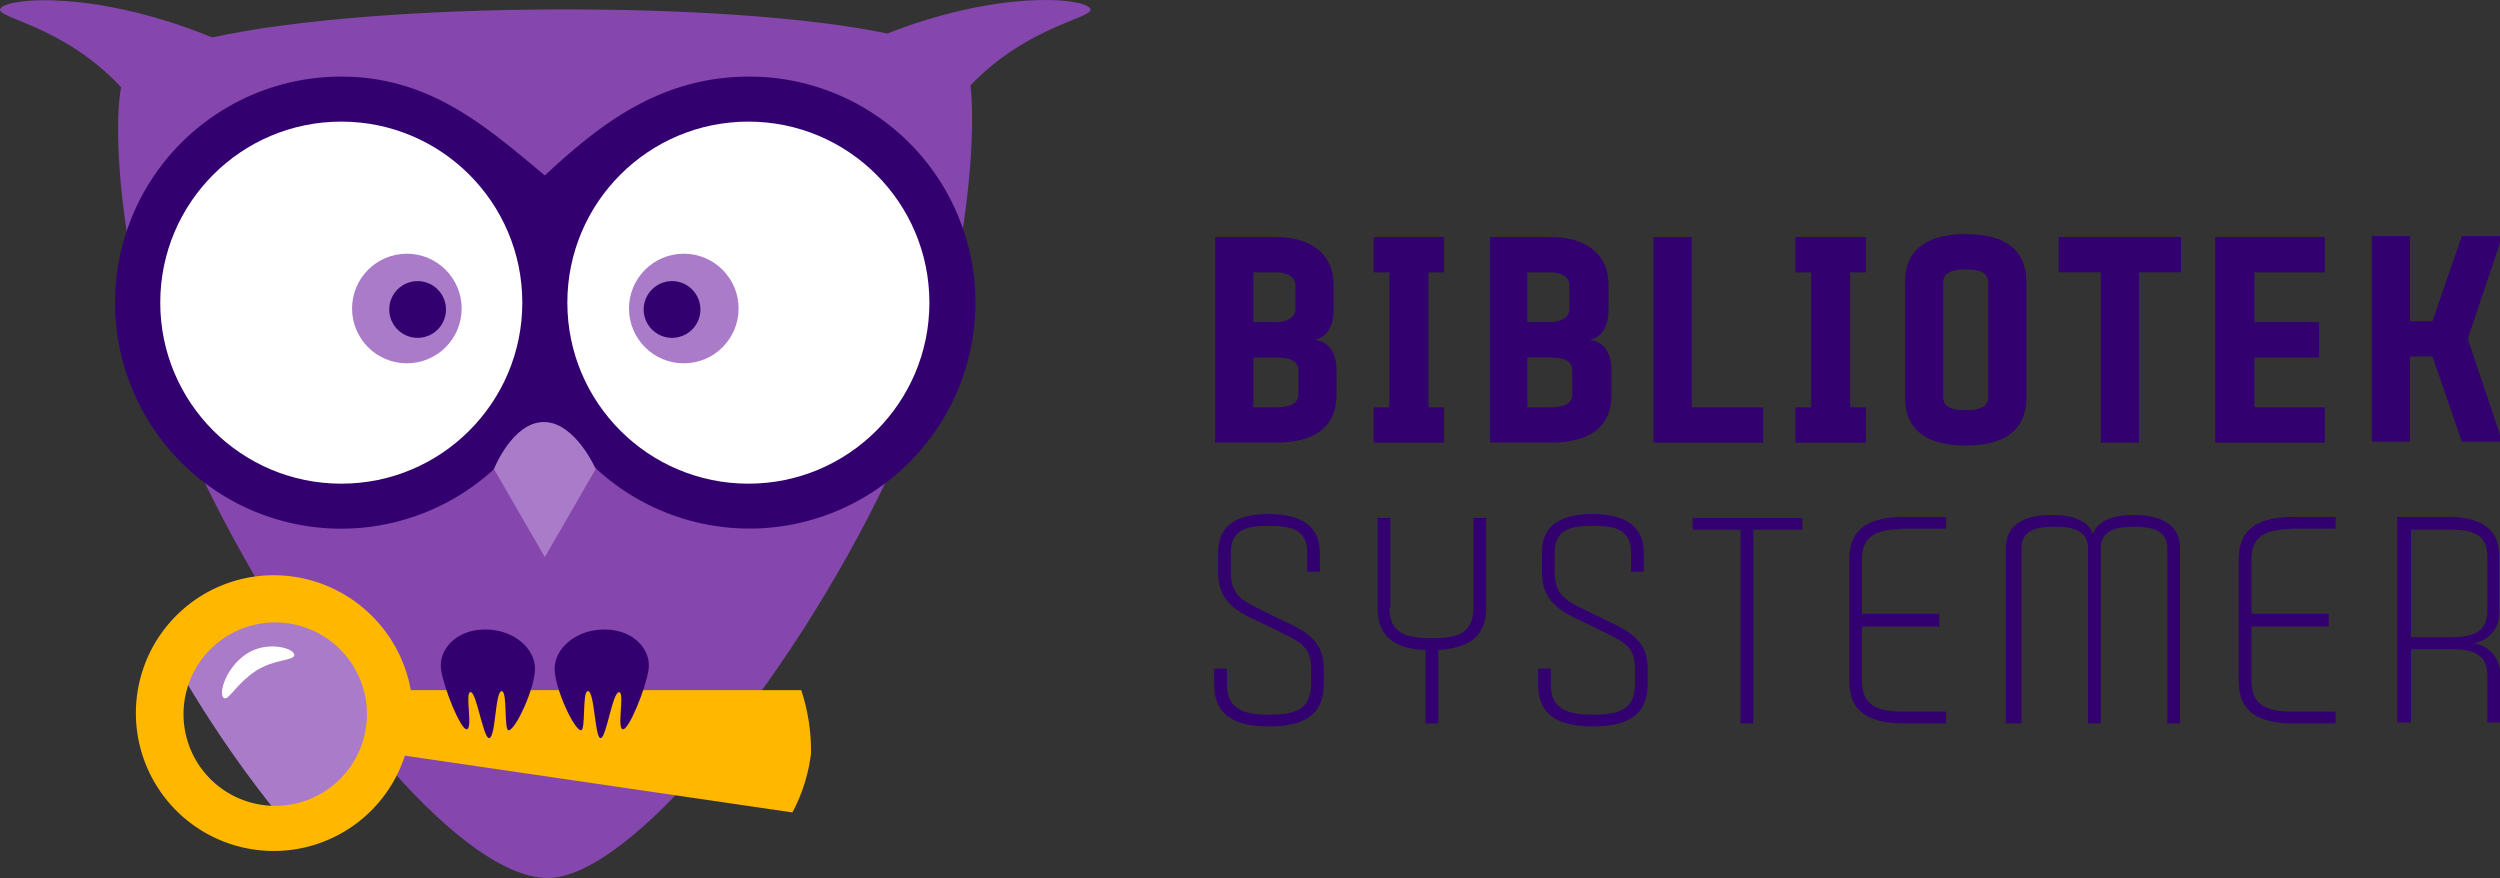
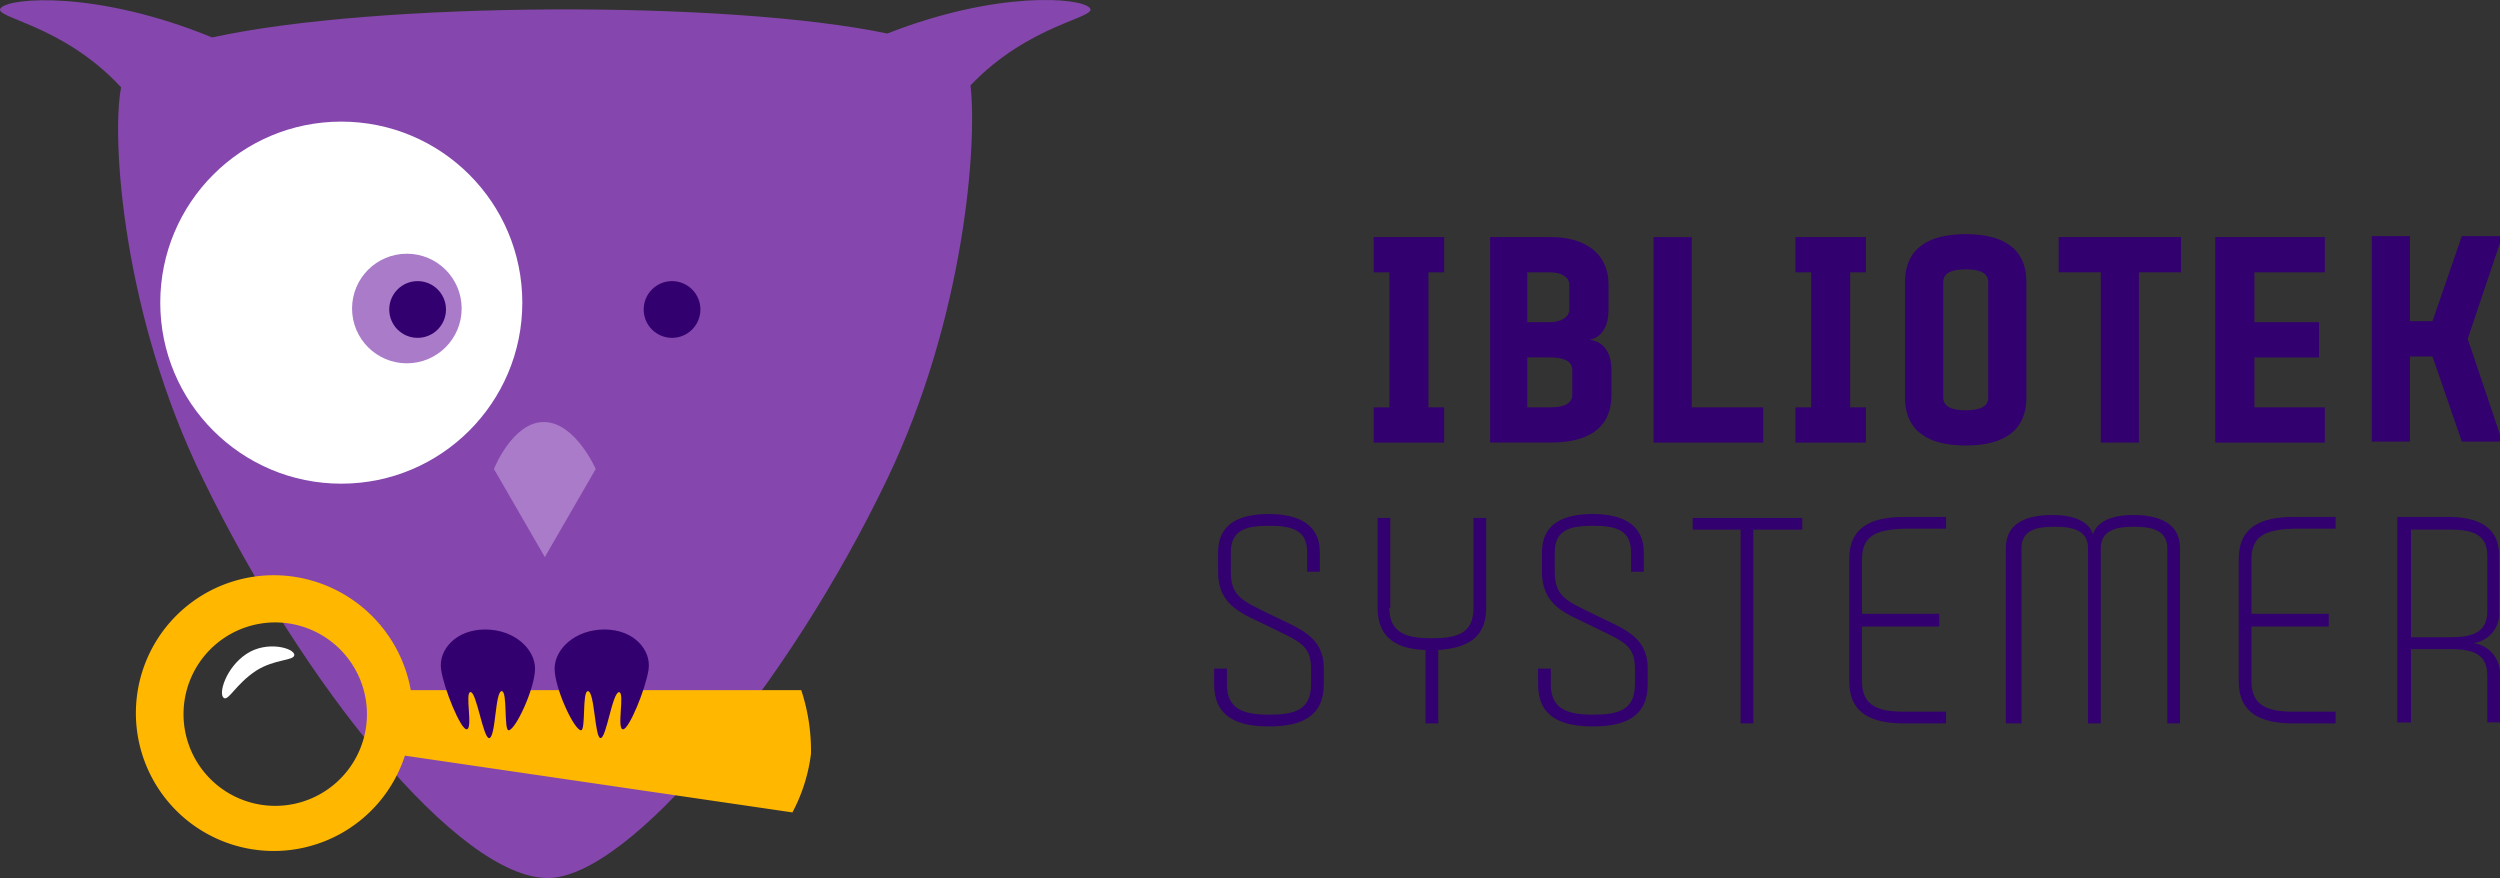
<svg xmlns="http://www.w3.org/2000/svg" width="175" height="61.463" viewBox="0 0 175 61.463">
  <rect x="0" y="0" width="175" height="61.463" fill="#333333" stroke="none" />
  <g id="Group_1359" data-name="Group 1359" transform="translate(-0.023 0.027)">
    <g id="Group_1355" data-name="Group 1355" transform="translate(0.023 -0.027)">
      <path id="Path_1389" data-name="Path 1389" d="M76.316.539C75.7-.214,69.808-.694,62.136,2.32,51.039-.009,26.448.06,14.872,2.594,6.857-.694.692-.214.076.539c-.616.685,4.315,1.1,8.425,5.548-.685,3.493.068,15.892,5.754,27.468,6.987,14.385,17.878,27.879,24.112,27.879,5.685,0,16.851-13.494,23.769-27.948,5.411-11.3,6.3-23.427,5.822-27.537C72.069,1.635,76.864,1.224,76.316.539Z" transform="translate(-0.023 0.027)" fill="#8547ad" />
-       <path id="Path_1390" data-name="Path 1390" d="M56.188,7.8c-6.3,0-10.549,3.425-14.316,6.918C37.9,11.43,33.925,7.8,27.623,7.8A15.823,15.823,0,1,0,39.816,33.693l1.575,1.3,2.329-1.644A15.819,15.819,0,1,0,56.188,7.8Z" transform="translate(-3.733 -2.438)" fill="#33006f" />
      <circle id="Ellipse_212" data-name="Ellipse 212" cx="12.672" cy="12.672" r="12.672" transform="translate(11.218 8.513)" fill="#fff" />
-       <circle id="Ellipse_213" data-name="Ellipse 213" cx="12.672" cy="12.672" r="12.672" transform="translate(39.714 8.513)" fill="#fff" />
      <g id="Group_1354" data-name="Group 1354" transform="translate(9.545 17.76)">
        <g id="Group_1353" data-name="Group 1353">
          <g id="Group_1351" data-name="Group 1351">
            <g id="Group_1350" data-name="Group 1350">
              <g id="Group_1347" data-name="Group 1347" transform="translate(15.099)">
                <g id="Group_1345" data-name="Group 1345">
                  <circle id="Ellipse_214" data-name="Ellipse 214" cx="3.836" cy="3.836" r="3.836" fill="#aa7bc9" />
                </g>
                <g id="Group_1346" data-name="Group 1346" transform="translate(19.385)">
-                   <circle id="Ellipse_215" data-name="Ellipse 215" cx="3.836" cy="3.836" r="3.836" fill="#aa7bc9" />
-                 </g>
+                   </g>
              </g>
              <path id="Path_1391" data-name="Path 1391" d="M57.624,46.388l-3.562,6.165L50.5,46.388S51.8,43.1,53.993,43.1,57.624,46.388,57.624,46.388Z" transform="translate(-25.469 -31.318)" fill="#aa7bc9" />
              <g id="Group_1348" data-name="Group 1348" transform="translate(0 22.508)">
-                 <path id="Path_1392" data-name="Path 1392" d="M16.7,64.208a79.382,79.382,0,0,0,9.59,13.974l7.4-8.151L27.454,61.4Z" transform="translate(-14.822 -59.59)" fill="#aa7bc9" />
                <path id="Path_1393" data-name="Path 1393" d="M60.5,66.8H33.167a9.763,9.763,0,0,0-8.836-8.014,9.651,9.651,0,1,0,8.425,12.6l27.126,3.973a11.82,11.82,0,0,0,1.3-4.11A13.517,13.517,0,0,0,60.5,66.8ZM30.084,68.925a6.42,6.42,0,1,1-5.959-6.85A6.427,6.427,0,0,1,30.084,68.925Z" transform="translate(-13.958 -58.758)" fill="#ffb700" />
                <path id="Path_1394" data-name="Path 1394" d="M22.839,69.64c-.411-.274.137-2.123,1.575-3.082s3.356-.411,3.356.069c0,.411-1.37.274-2.671,1.1C23.661,68.681,23.181,69.845,22.839,69.64Z" transform="translate(-16.714 -61.048)" fill="#fff" />
              </g>
              <g id="Group_1349" data-name="Group 1349" transform="translate(21.31 26.304)">
                <path id="Path_1395" data-name="Path 1395" d="M46.871,71.287c-.411,0-1.575-2.808-1.781-4.178S46.117,64.3,48.172,64.3s3.493,1.37,3.493,2.74-1.37,4.315-1.849,4.315c-.342,0-.068-2.74-.479-2.74-.479,0-.411,3.288-.89,3.288-.411,0-.89-3.288-1.3-3.219C46.734,68.684,47.35,71.287,46.871,71.287Z" transform="translate(-45.068 -64.3)" fill="#33006f" />
                <path id="Path_1396" data-name="Path 1396" d="M61.495,71.287c.411,0,1.575-2.808,1.781-4.178S62.248,64.3,60.193,64.3,56.7,65.67,56.7,67.04s1.37,4.315,1.849,4.315c.342,0,.069-2.74.479-2.74.479,0,.479,3.288.89,3.288s.822-3.219,1.3-3.219C61.632,68.752,61.015,71.287,61.495,71.287Z" transform="translate(-48.732 -64.3)" fill="#33006f" />
              </g>
            </g>
          </g>
          <g id="Group_1352" data-name="Group 1352" transform="translate(17.702 1.918)">
            <circle id="Ellipse_216" data-name="Ellipse 216" cx="1.986" cy="1.986" r="1.986" fill="#33006f" />
            <circle id="Ellipse_217" data-name="Ellipse 217" cx="1.986" cy="1.986" r="1.986" transform="translate(17.81)" fill="#33006f" />
          </g>
        </g>
      </g>
    </g>
    <g id="Group_1358" data-name="Group 1358" transform="translate(85.015 16.363)">
      <g id="Group_1356" data-name="Group 1356" transform="translate(0.069)">
-         <path id="Path_1397" data-name="Path 1397" d="M132.694,33.516v1.712c0,2.466-1.781,3.356-4.247,3.356H124.2V24.2h4.247c2.26,0,4.041,1.027,4.041,3.356v1.712c0,2.055-1.37,2.123-1.37,2.123S132.694,31.392,132.694,33.516Zm-5.822-3.356h1.575c.754,0,1.37-.342,1.37-.89V27.556c0-.548-.548-.89-1.37-.89h-1.575Zm3.151,3.356c0-.685-.685-.89-1.575-.89h-1.575v3.493h1.575c.891,0,1.575-.205,1.575-.89Z" transform="translate(-124.2 -23.995)" fill="#33006f" />
        <path id="Path_1398" data-name="Path 1398" d="M140.4,24.2h4.932v2.466h-1.1v9.453h1.1v2.466H140.4V36.119h1.1V26.666h-1.1V24.2Z" transform="translate(-129.303 -23.995)" fill="#33006f" />
        <path id="Path_1399" data-name="Path 1399" d="M160.794,33.516v1.712c0,2.466-1.781,3.356-4.247,3.356H152.3V24.2h4.247c2.26,0,4.041,1.027,4.041,3.356v1.712c0,2.055-1.37,2.123-1.37,2.123S160.794,31.392,160.794,33.516ZM154.9,30.159h1.575c.753,0,1.37-.342,1.37-.89V27.556c0-.548-.548-.89-1.37-.89H154.9Zm3.151,3.356c0-.685-.685-.89-1.575-.89H154.9v3.493h1.575c.891,0,1.575-.205,1.575-.89Z" transform="translate(-133.052 -23.995)" fill="#33006f" />
        <path id="Path_1400" data-name="Path 1400" d="M171.74,36.119h4.932v2.466H169V24.2h2.671V36.119Z" transform="translate(-138.312 -23.994)" fill="#33006f" />
        <path id="Path_1401" data-name="Path 1401" d="M183.5,24.2h4.932v2.466h-1.1v9.453h1.1v2.466H183.5V36.119h1.1V26.666h-1.1Z" transform="translate(-142.88 -23.995)" fill="#33006f" />
        <path id="Path_1402" data-name="Path 1402" d="M203.194,27.256v8.083c0,2.466-1.781,3.356-4.247,3.356s-4.247-.89-4.247-3.356V27.256c0-2.466,1.781-3.356,4.247-3.356S203.194,24.79,203.194,27.256Zm-2.671,0c0-.685-.685-.89-1.575-.89s-1.575.205-1.575.89v8.083c0,.685.685.89,1.575.89s1.575-.205,1.575-.89Z" transform="translate(-146.408 -23.9)" fill="#33006f" />
        <path id="Path_1403" data-name="Path 1403" d="M218.962,26.666h-2.945V38.585h-2.671V26.666H210.4V24.2h8.562Z" transform="translate(-151.354 -23.995)" fill="#33006f" />
        <path id="Path_1404" data-name="Path 1404" d="M229.14,26.666v3.493h4.521v2.466H229.14v3.493h4.932v2.466H226.4V24.2h7.672v2.466H229.14Z" transform="translate(-156.394 -23.994)" fill="#33006f" />
        <path id="Path_1405" data-name="Path 1405" d="M251.373,24.579l-2.26,6.713,2.26,6.713v.479H248.7l-2.055-5.959h-1.576v5.959H242.4V24.1h2.671v5.959h1.576L248.7,24.1h2.671Z" transform="translate(-161.434 -23.963)" fill="#33006f" />
      </g>
      <g id="Group_1357" data-name="Group 1357" transform="translate(0 19.591)">
        <path id="Path_1406" data-name="Path 1406" d="M131.772,63.323v1.1c0,2.26-1.575,2.945-3.836,2.945s-3.836-.685-3.836-2.945v-1.1h.891v1.1c0,1.781,1.233,2.123,2.945,2.123s2.945-.274,2.945-2.123v-1.1c0-1.712-.891-1.918-2.945-2.945-1.781-.89-3.562-1.37-3.562-3.836v-1.37c0-2.055,1.575-2.671,3.562-2.671s3.562.685,3.562,2.671v1.37h-.89v-1.37c0-1.575-1.1-1.849-2.671-1.849s-2.671.274-2.671,1.849v1.37c0,1.781.891,2.055,2.671,2.945C129.991,60.514,131.772,60.994,131.772,63.323Z" transform="translate(-124.1 -52.5)" fill="#33006f" />
        <path id="Path_1407" data-name="Path 1407" d="M141.622,59.2c0,1.781,1.233,2.123,2.945,2.123s2.945-.274,2.945-2.123V52.9h.89v6.3c0,2.123-1.37,2.808-3.356,2.945v5.137h-.89V62.147c-1.986-.068-3.356-.822-3.356-2.945V52.9h.891v6.3Z" transform="translate(-129.361 -52.626)" fill="#33006f" />
        <path id="Path_1408" data-name="Path 1408" d="M164.872,63.323v1.1c0,2.26-1.575,2.945-3.836,2.945s-3.836-.685-3.836-2.945v-1.1h.891v1.1c0,1.781,1.233,2.123,2.945,2.123s2.945-.274,2.945-2.123v-1.1c0-1.712-.89-1.918-2.945-2.945-1.781-.89-3.562-1.37-3.562-3.836v-1.37c0-2.055,1.575-2.671,3.562-2.671s3.562.685,3.562,2.671v1.37h-.89v-1.37c0-1.575-1.1-1.849-2.671-1.849s-2.671.274-2.671,1.849v1.37c0,1.781.891,2.055,2.671,2.945C163.091,60.514,164.872,60.994,164.872,63.323Z" transform="translate(-134.527 -52.5)" fill="#33006f" />
        <path id="Path_1409" data-name="Path 1409" d="M180.6,53.722h-3.356V67.285h-.89V53.722H173V52.9h7.672v.822Z" transform="translate(-139.504 -52.626)" fill="#33006f" />
        <path id="Path_1410" data-name="Path 1410" d="M189.891,55.745v3.836H195.3v.89h-5.411v3.836c0,1.781,1.233,2.123,2.945,2.123h2.945v.822h-2.945c-2.26,0-3.836-.685-3.836-2.945V55.745c0-2.26,1.576-2.945,3.836-2.945h2.945v.822h-2.945C191.123,53.69,189.891,53.964,189.891,55.745Z" transform="translate(-144.544 -52.595)" fill="#33006f" />
        <path id="Path_1411" data-name="Path 1411" d="M217.193,54.929V67.19h-.89V54.929c0-1.233-1.027-1.507-2.329-1.507s-2.329.274-2.329,1.507V67.19h-.89V54.929c0-1.233-1.027-1.507-2.329-1.507-1.37,0-2.329.274-2.329,1.507V67.19H205V54.929c0-1.781,1.438-2.329,3.288-2.329,2.6,0,2.808,1.37,2.808,1.37s.206-1.37,2.808-1.37C215.686,52.6,217.193,53.148,217.193,54.929Z" transform="translate(-149.584 -52.532)" fill="#33006f" />
        <path id="Path_1412" data-name="Path 1412" d="M229.69,55.745v3.836H235.1v.89H229.69v3.836c0,1.781,1.233,2.123,2.945,2.123h2.945v.822h-2.945c-2.26,0-3.836-.685-3.836-2.945V55.745c0-2.26,1.575-2.945,3.836-2.945h2.945v.822h-2.945C230.923,53.69,229.69,53.964,229.69,55.745Z" transform="translate(-157.081 -52.595)" fill="#33006f" />
        <path id="Path_1413" data-name="Path 1413" d="M250.343,61.636a2.149,2.149,0,0,1,1.849,2.26v3.288h-.89V63.9c0-1.575-1.1-1.849-2.671-1.849h-2.671v5.137H245V52.8h3.562c2.055,0,3.562.685,3.562,2.671v3.836A2.1,2.1,0,0,1,250.343,61.636Zm.959-6.1c0-1.575-1.1-1.849-2.671-1.849h-2.671v7.535h2.671c1.575,0,2.671-.274,2.671-1.849Z" transform="translate(-162.184 -52.595)" fill="#33006f" />
      </g>
    </g>
  </g>
</svg>